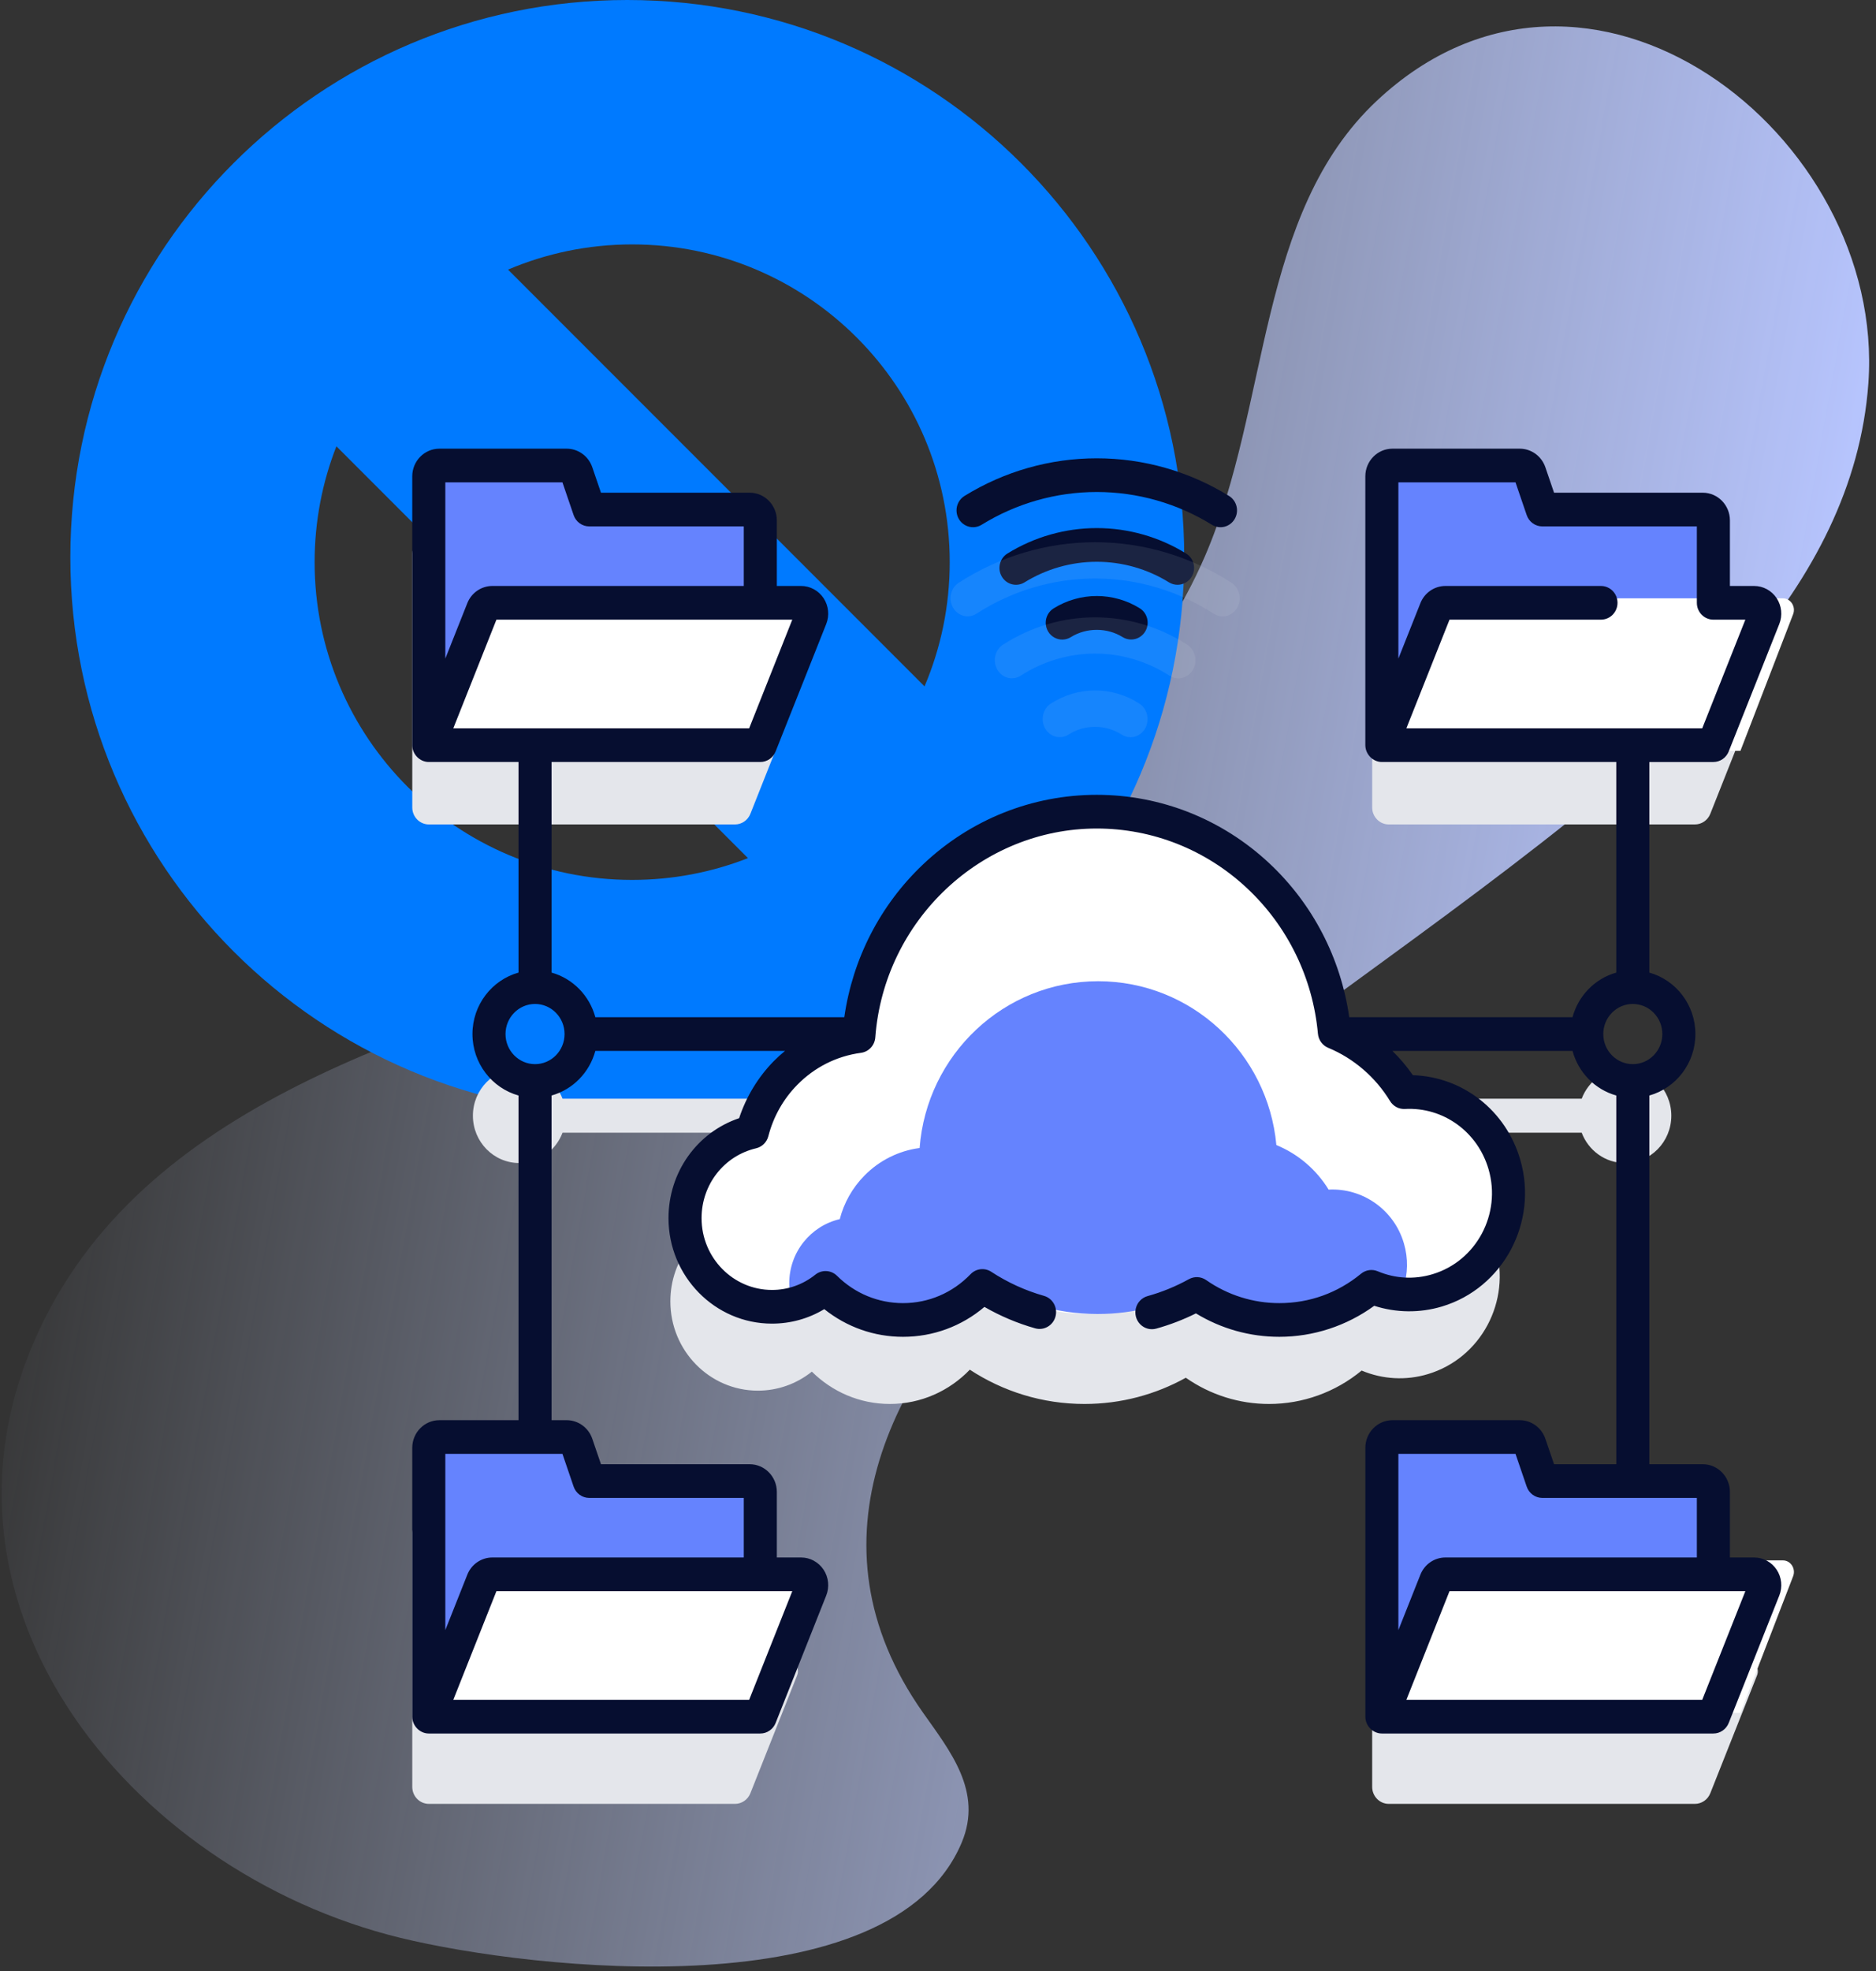
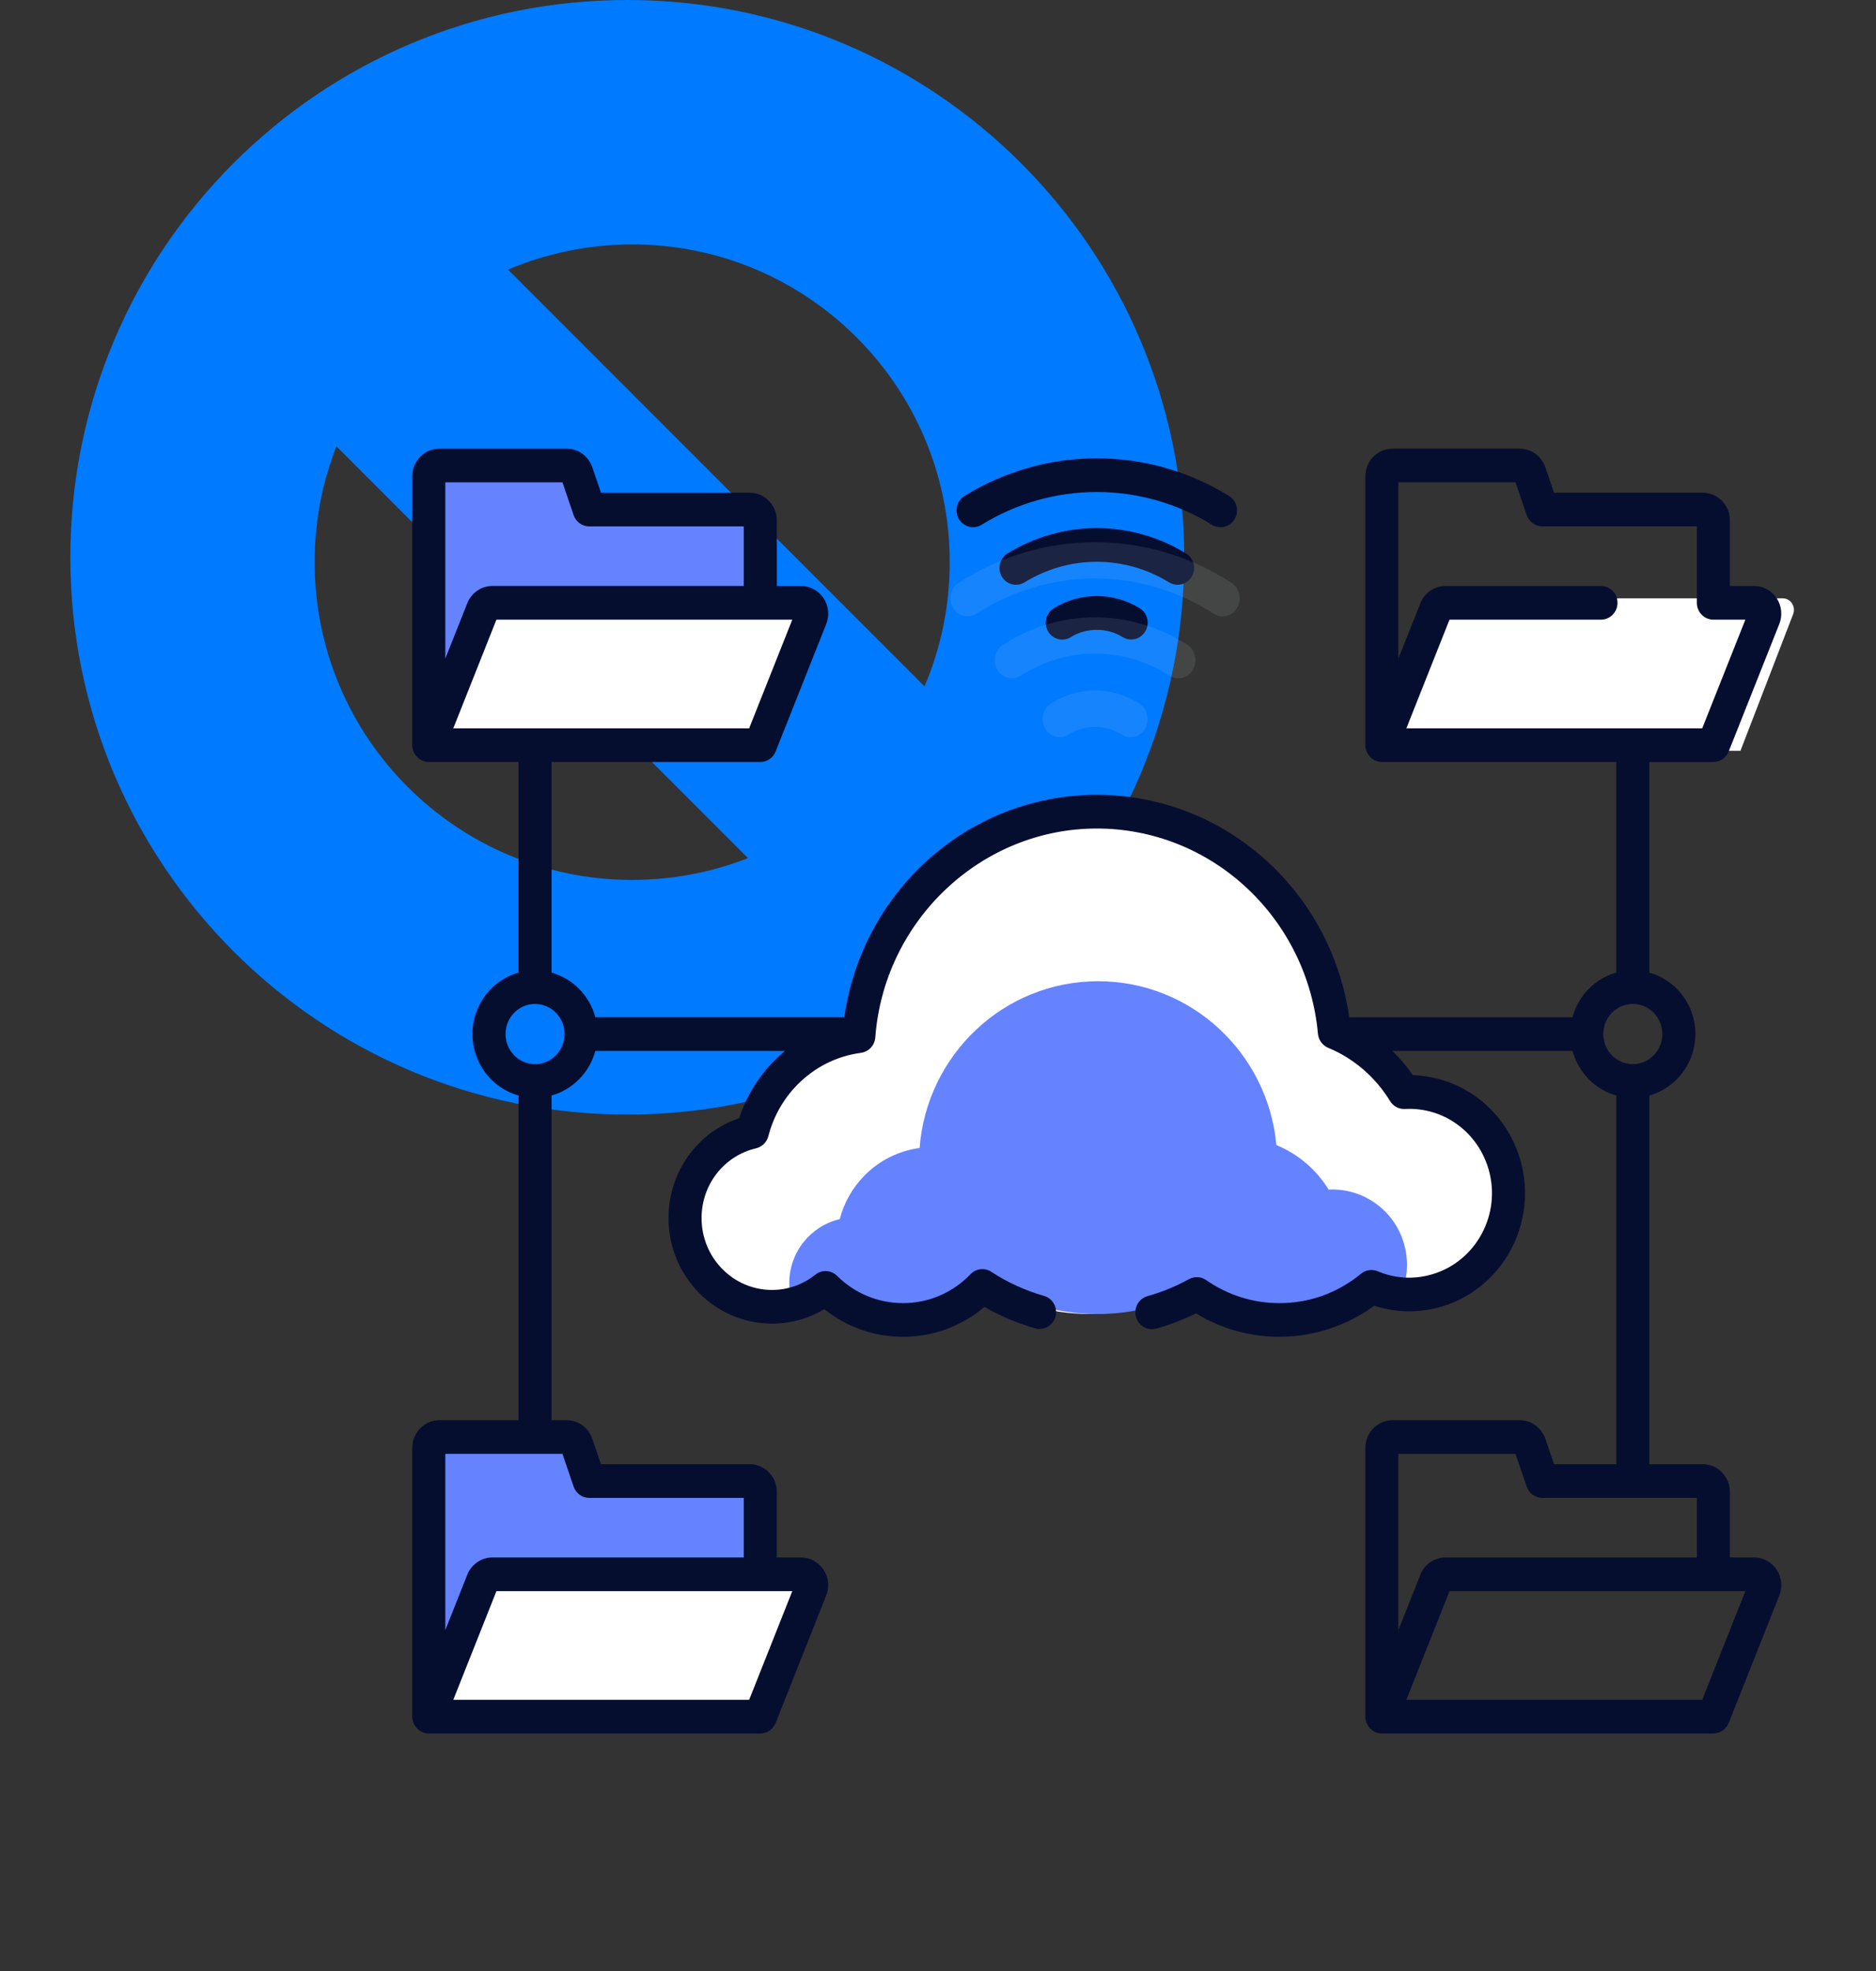
<svg xmlns="http://www.w3.org/2000/svg" width="160px" height="168px" viewBox="0 0 160 168" version="1.1">
  <rect x="0" y="0" width="160" height="168" fill="#333333" stroke="none" />
  <title>path</title>
  <defs>
    <linearGradient x1="-1.63788955e-05%" y1="50%" x2="100%" y2="50%" id="linearGradient-1">
      <stop stop-color="#D2DEFF" stop-opacity="0" offset="0%" />
      <stop stop-color="#B7C5FF" offset="100%" />
    </linearGradient>
  </defs>
  <g id="Page-1" stroke="none" stroke-width="1" fill="none" fill-rule="evenodd">
    <g id="Loyalty-Rewards" transform="translate(-736, -3296)">
      <g id="Section-3" transform="translate(0, 2735)">
        <g id="Group-6" transform="translate(80, 543)">
          <g id="No-Integrations" transform="translate(650, 0)">
            <g id="path" transform="translate(0, 0.5)">
-               <path d="M55.107,11.498 C31.356,13.04 8.269,32.749 16.165,58.457 C22.539,79.209 45.724,88.957 63.161,98.672 C79.887,107.991 97.569,119.611 102.258,139.415 C105.485,153.043 101.531,168.936 109.94,180.156 C124.712,199.866 153.239,184.896 155.415,163.726 C157.222,146.155 144.419,130.803 132.443,117.778 C120.834,105.152 107.855,92.965 97.55,79.243 C88.007,66.536 83.019,50.74 95.672,38.154 C98.515,35.327 101.901,32.416 100.862,27.817 C97.453,12.731 66.727,10.744 55.107,11.498 Z" id="Path" fill="url(#linearGradient-1)" fill-rule="nonzero" transform="translate(85.087, 100.362) scale(-1, 1) rotate(-190) translate(-85.087, -100.362) " />
              <g id="Circle-line-symbol" transform="translate(12, 17.5)" fill="#007AFF">
                <path d="M47.5,0 C73.734,0 95,21.266 95,47.5 C95,73.734 73.734,95 47.5,95 C21.266,95 0,73.734 0,47.5 C0,21.266 21.266,0 47.5,0 Z M20.833,47.917 C20.833,62.874 32.959,75 47.917,75 C51.402,75 54.733,74.342 57.793,73.143 L22.691,38.04 C21.492,41.1 20.833,44.432 20.833,47.917 Z M47.917,20.833 C44.16,20.833 40.582,21.598 37.329,22.981 L72.852,58.504 C74.235,55.252 75,51.673 75,47.917 C75,32.959 62.874,20.833 47.917,20.833 Z" id="Combined-Shape" />
              </g>
              <g id="integrations" transform="translate(41, 55.5)" fill-rule="nonzero">
                <g id="Group" transform="translate(0, 8)" fill="#E4E6EB">
-                   <path d="M86.791,71.121 C91.31,69.762 93.893,64.925 92.559,60.316 C91.42,56.378 87.789,53.884 83.937,54.091 C83.1,52.715 82.018,51.513 80.745,50.546 L99.898,50.546 C100.469,52.058 101.903,53.132 103.587,53.132 C105.772,53.132 107.543,51.326 107.543,49.098 C107.543,46.871 105.772,45.064 103.587,45.064 C101.903,45.064 100.469,46.139 99.898,47.651 L77.791,47.651 C76.261,37.647 67.781,29.99 57.541,29.99 C47.302,29.99 38.821,37.647 37.291,47.651 L12.978,47.651 C12.407,46.139 10.973,45.064 9.289,45.064 C7.104,45.064 5.333,46.871 5.333,49.098 C5.333,51.326 7.104,53.132 9.289,53.132 C10.973,53.132 12.407,52.058 12.978,50.546 L33.288,50.546 C32.375,51.055 31.539,51.695 30.803,52.446 C29.429,53.843 28.447,55.59 27.957,57.505 C24.644,58.283 22.173,61.307 22.173,64.921 C22.173,69.126 25.516,72.534 29.639,72.534 C31.308,72.536 32.93,71.965 34.242,70.913 C35.962,72.617 38.308,73.668 40.896,73.668 C43.567,73.668 45.98,72.548 47.713,70.747 C50.534,72.595 53.89,73.668 57.493,73.668 C60.622,73.668 63.566,72.858 66.135,71.433 C68.224,72.892 70.698,73.671 73.23,73.668 C76.106,73.671 78.896,72.666 81.131,70.821 C82.928,71.579 84.926,71.685 86.791,71.121 L86.791,71.121 Z M32.985,13.32 C33.228,12.709 32.787,12.042 32.14,12.042 L28.639,12.042 L28.639,4.958 C28.639,4.445 28.231,4.029 27.728,4.029 L13.944,4.029 L12.865,0.868 C12.738,0.495 12.392,0.245 12.005,0.245 L1.073,0.245 C0.57,0.245 0.162,0.661 0.162,1.174 L0.162,22.826 C0.162,23.625 0.797,24.273 1.581,24.273 L27.682,24.273 C28.26,24.273 28.781,23.915 28.998,23.369 L32.985,13.32 Z M114.009,95.524 L110.508,95.524 L110.508,88.44 C110.508,87.927 110.1,87.511 109.597,87.511 L95.813,87.511 L94.734,84.35 C94.606,83.977 94.261,83.727 93.873,83.727 L82.942,83.727 C82.439,83.727 82.03,84.143 82.03,84.656 L82.03,106.308 C82.03,107.107 82.666,107.755 83.45,107.755 L109.551,107.755 C110.129,107.755 110.65,107.397 110.867,106.851 L114.854,96.802 C115.096,96.191 114.656,95.524 114.009,95.524 L114.009,95.524 Z M32.14,95.524 L28.639,95.524 L28.639,88.44 C28.639,87.927 28.231,87.511 27.728,87.511 L13.944,87.511 L12.865,84.35 C12.737,83.977 12.392,83.727 12.004,83.727 L1.073,83.727 C0.57,83.727 0.162,84.143 0.162,84.656 L0.162,106.308 C0.162,107.107 0.797,107.755 1.581,107.755 L27.682,107.755 C28.26,107.755 28.781,107.397 28.998,106.851 L32.985,96.802 C33.227,96.191 32.787,95.524 32.14,95.524 L32.14,95.524 Z M114.854,13.32 C115.096,12.709 114.656,12.042 114.009,12.042 L110.508,12.042 L110.508,4.958 C110.508,4.445 110.1,4.029 109.597,4.029 L95.813,4.029 L94.734,0.868 C94.607,0.495 94.261,0.245 93.874,0.245 L82.942,0.245 C82.439,0.245 82.031,0.661 82.031,1.174 L82.031,22.826 C82.031,23.625 82.666,24.273 83.451,24.273 L109.551,24.273 C110.13,24.273 110.65,23.915 110.867,23.369 L114.854,13.32 Z" id="Shape" />
-                 </g>
+                   </g>
                <path d="M92.653,60.856 C91.525,56.979 87.932,54.524 84.12,54.727 C82.726,52.443 80.652,50.667 78.199,49.655 C77.241,39.192 68.564,31 58,31 C47.324,31 38.574,39.366 37.772,49.988 C35.412,50.301 33.221,51.398 31.54,53.107 C30.181,54.483 29.209,56.203 28.724,58.088 C25.445,58.854 23,61.831 23,65.389 C23,69.529 26.308,72.884 30.388,72.884 C32.04,72.886 33.645,72.324 34.943,71.288 C36.646,72.965 38.967,74 41.528,74 C44.171,74 46.559,72.898 48.274,71.124 C51.066,72.944 54.387,74 57.951,74 C61.048,74 63.962,73.203 66.503,71.801 C68.571,73.237 71.019,74.004 73.525,74 C76.487,74 79.206,72.949 81.344,71.197 C83.122,71.944 85.099,72.048 86.944,71.493 C91.416,70.155 93.972,65.393 92.653,60.856 L92.653,60.856 Z" id="Path" fill="#FFFFFF" />
                <path d="M84.693,71.766 C83.885,71.68 83.101,71.475 82.362,71.167 C80.19,72.938 77.428,74 74.421,74 C71.776,74 69.322,73.18 67.291,71.778 C64.712,73.194 61.753,74 58.609,74 C54.988,74 51.615,72.932 48.782,71.095 C47.039,72.886 44.613,74 41.931,74 C39.329,74 36.973,72.955 35.243,71.259 C34.433,71.904 33.486,72.382 32.456,72.644 C32.362,72.238 32.313,71.815 32.313,71.38 C32.313,68.715 34.154,66.487 36.622,65.914 C36.975,64.549 37.68,63.257 38.742,62.186 C40.006,60.906 41.656,60.085 43.432,59.851 C44.037,51.897 50.622,45.636 58.657,45.636 C66.609,45.636 73.14,51.768 73.859,59.601 C75.706,60.358 77.266,61.688 78.316,63.398 C81.186,63.245 83.891,65.085 84.738,67.986 C85.115,69.273 85.072,70.583 84.693,71.766 L84.693,71.766 Z M14.849,4.762 L13.765,1.62 C13.637,1.249 13.29,1 12.9,1 L1.916,1 C1.41,1 1,1.414 1,1.924 L1,24.89 L29.615,24.89 L29.615,5.686 C29.615,5.176 29.205,4.762 28.699,4.762 L14.849,4.762 L14.849,4.762 Z" id="Shape" fill="#6583FE" />
                <path d="M5.779,13.617 L1,26 L30.438,26 L34.93,14.358 C35.181,13.709 34.725,13 34.057,13 L6.652,13 C6.268,13 5.923,13.244 5.779,13.617 L5.779,13.617 Z" id="Path" fill="#FFFFFF" />
-                 <path d="M97.551,87.622 L96.49,84.597 C96.365,84.239 96.026,84 95.644,84 L84.896,84 C84.401,84 84,84.398 84,84.889 L84,107 L112,107 L112,88.511 C112,88.02 111.599,87.622 111.104,87.622 L97.551,87.622 Z" id="Path" fill="#6583FE" />
-                 <path d="M88.779,95.617 L84,108 L113.438,108 L117.93,96.358 C118.181,95.709 117.725,95 117.057,95 L89.652,95 C89.268,95 88.923,95.244 88.779,95.617 L88.779,95.617 Z" id="Path" fill="#FFFFFF" />
                <path d="M14.551,87.622 L13.49,84.597 C13.365,84.239 13.026,84 12.644,84 L1.896,84 C1.401,84 1,84.398 1,84.889 L1,107 L29,107 L29,88.511 C29,88.02 28.599,87.622 28.104,87.622 L14.551,87.622 Z" id="Path" fill="#6583FE" />
                <path d="M5.779,95.617 L1,108 L30.438,108 L34.93,96.358 C35.181,95.709 34.725,95 34.057,95 L6.652,95 C6.268,95 5.923,95.244 5.779,95.617 L5.779,95.617 Z" id="Path" fill="#FFFFFF" />
-                 <path d="M97.551,4.622 L96.49,1.597 C96.365,1.239 96.026,1 95.644,1 L84.896,1 C84.401,1 84,1.398 84,1.889 L84,24 L112,24 L112,5.511 C112,5.02 111.599,4.622 111.104,4.622 L97.551,4.622 L97.551,4.622 Z" id="Path" fill="#6583FE" />
                <path d="M88.779,13.617 L84,26 L113.438,26 L117.93,14.358 C118.181,13.709 117.725,13 117.057,13 L89.652,13 C89.268,13 88.923,13.244 88.779,13.617 L88.779,13.617 Z" id="Path" fill="#FFFFFF" />
                <g id="Group" fill="#060E30">
                  <path d="M114.607,94.753 L112.54,94.753 L112.54,89.162 C112.54,87.862 111.502,86.804 110.226,86.804 L105.668,86.804 L105.668,55.377 C107.929,54.745 109.597,52.639 109.597,50.138 C109.597,47.637 107.929,45.532 105.668,44.9 L105.668,26.95 L111.13,26.95 C111.705,26.95 112.222,26.595 112.437,26.053 L116.752,15.188 C117.042,14.461 116.957,13.636 116.526,12.986 C116.096,12.335 115.377,11.945 114.607,11.946 L112.54,11.946 L112.54,6.354 C112.54,5.054 111.502,3.996 110.226,3.996 L97.542,3.996 L96.8,1.825 C96.475,0.878 95.599,0.243 94.614,0.243 L83.76,0.243 C82.484,0.243 81.446,1.3 81.446,2.6 L81.446,25.509 C81.446,26.288 82.09,26.949 82.856,26.949 L102.849,26.949 L102.849,44.899 C101.035,45.409 99.617,46.853 99.116,48.702 L80.073,48.702 C79.353,43.666 76.956,39.038 73.241,35.569 C69.22,31.815 64,29.747 58.541,29.747 C53.021,29.747 47.757,31.855 43.718,35.684 C40.066,39.146 37.72,43.724 37.009,48.701 L15.775,48.701 C15.274,46.853 13.856,45.409 12.042,44.899 L12.042,26.949 L29.845,26.949 C30.419,26.949 30.936,26.594 31.151,26.052 L35.467,15.187 C35.756,14.461 35.671,13.635 35.24,12.985 C34.81,12.335 34.091,11.945 33.321,11.945 L31.254,11.945 L31.254,6.354 C31.254,5.054 30.216,3.996 28.94,3.996 L16.256,3.996 L15.514,1.826 C15.19,0.878 14.313,0.243 13.328,0.243 L2.475,0.243 C1.199,0.243 0.16,1.3 0.16,2.6 L0.16,25.513 C0.16,26.293 0.805,26.949 1.57,26.949 L9.223,26.949 L9.223,44.899 C6.963,45.531 5.295,47.637 5.295,50.138 C5.295,52.638 6.963,54.744 9.223,55.377 L9.223,83.05 L2.475,83.05 C1.199,83.05 0.16,84.108 0.16,85.408 L0.16,108.321 C0.16,109.1 0.805,109.757 1.57,109.757 L29.845,109.757 C30.419,109.757 30.936,109.402 31.151,108.86 L35.467,97.995 C35.756,97.268 35.671,96.443 35.24,95.793 C34.81,95.142 34.091,94.752 33.321,94.753 L31.254,94.753 L31.254,89.161 C31.254,87.862 30.216,86.804 28.94,86.804 L16.256,86.804 L15.514,84.633 C15.19,83.686 14.313,83.051 13.328,83.05 L12.042,83.05 L12.042,55.377 C13.857,54.866 15.274,53.422 15.775,51.574 L31.953,51.574 C31.62,51.847 31.301,52.137 30.997,52.443 C29.655,53.81 28.643,55.476 28.039,57.309 C24.453,58.519 22.015,61.911 22.015,65.833 C22.015,70.789 25.973,74.821 30.837,74.821 C32.431,74.821 33.954,74.397 35.301,73.586 C37.212,75.114 39.556,75.945 42.014,75.945 C44.583,75.945 47.011,75.047 48.96,73.396 C50.323,74.18 51.774,74.793 53.282,75.22 C54.032,75.433 54.81,74.986 55.019,74.222 C55.227,73.458 54.789,72.666 54.039,72.454 C52.449,72.003 50.934,71.312 49.545,70.403 C48.983,70.035 48.245,70.12 47.777,70.606 C46.245,72.197 44.198,73.073 42.014,73.073 C39.903,73.073 37.906,72.247 36.39,70.746 C35.885,70.245 35.093,70.203 34.538,70.646 C33.485,71.494 32.18,71.953 30.838,71.949 C27.528,71.949 24.835,69.206 24.835,65.833 C24.835,62.968 26.747,60.518 29.485,59.876 C29.996,59.756 30.399,59.357 30.532,58.84 C30.957,57.188 31.805,55.681 32.991,54.474 C34.474,52.963 36.355,52.017 38.431,51.739 C39.092,51.65 39.601,51.102 39.652,50.425 C40.402,40.441 48.7,32.62 58.542,32.62 C63.293,32.62 67.837,34.42 71.337,37.687 C74.816,40.935 76.97,45.348 77.404,50.113 C77.453,50.647 77.79,51.109 78.279,51.311 C80.444,52.205 82.317,53.816 83.551,55.846 C83.821,56.292 84.309,56.552 84.823,56.524 C88.098,56.348 91.03,58.466 91.959,61.672 C93.06,65.476 90.918,69.484 87.184,70.606 C85.625,71.075 84.005,70.989 82.501,70.357 C82.024,70.157 81.478,70.238 81.078,70.568 C79.086,72.207 76.68,73.073 74.118,73.073 C71.888,73.077 69.709,72.391 67.869,71.107 C67.432,70.803 66.865,70.774 66.4,71.031 C65.283,71.649 64.101,72.133 62.875,72.474 C62.388,72.609 62.008,72.998 61.879,73.495 C61.751,73.992 61.893,74.521 62.252,74.882 C62.611,75.244 63.132,75.382 63.618,75.245 C64.782,74.921 65.914,74.487 66.998,73.948 C69.148,75.257 71.592,75.945 74.118,75.945 C77.018,75.942 79.845,75.018 82.205,73.301 C84.082,73.905 86.093,73.926 87.982,73.361 C93.207,71.791 96.204,66.182 94.663,60.859 C93.442,56.645 89.744,53.775 85.502,53.646 C84.985,52.9 84.399,52.206 83.753,51.574 L99.117,51.574 C99.618,53.423 101.035,54.867 102.85,55.377 L102.85,86.804 L97.542,86.804 L96.8,84.633 C96.476,83.686 95.599,83.051 94.615,83.051 L83.761,83.051 C82.485,83.051 81.447,84.108 81.447,85.408 L81.447,108.321 C81.447,109.101 82.091,109.757 82.856,109.757 L111.131,109.757 C111.705,109.757 112.222,109.402 112.438,108.86 L116.753,97.995 C117.042,97.268 116.957,96.443 116.527,95.793 C116.096,95.142 115.377,94.753 114.607,94.753 L114.607,94.753 Z M101.545,11.945 L88.284,11.945 C87.34,11.943 86.49,12.526 86.139,13.419 L84.265,18.136 L84.265,3.115 L94.255,3.115 L95.209,5.905 C95.406,6.482 95.94,6.869 96.54,6.869 L109.721,6.869 L109.721,13.382 C109.721,14.175 110.352,14.818 111.131,14.818 L113.858,14.818 L110.18,24.078 L84.947,24.078 L88.625,14.818 L101.545,14.818 C102.049,14.817 102.514,14.544 102.766,14.099 C103.017,13.655 103.017,13.108 102.766,12.663 C102.514,12.219 102.048,11.945 101.545,11.945 L101.545,11.945 Z M12.97,3.115 L13.923,5.905 C14.12,6.482 14.654,6.869 15.254,6.869 L28.435,6.869 L28.435,11.945 L6.999,11.945 C6.055,11.943 5.205,12.526 4.853,13.418 L4.853,13.419 L2.98,18.136 L2.98,3.115 L12.97,3.115 Z M7.339,14.818 L32.572,14.818 L28.894,24.078 L3.661,24.078 L7.339,14.818 Z M28.894,106.885 L3.661,106.885 L7.339,97.625 L32.572,97.625 L28.894,106.885 Z M13.923,88.712 C14.12,89.289 14.654,89.676 15.254,89.676 L28.435,89.676 L28.435,94.753 L6.999,94.753 C6.055,94.75 5.205,95.334 4.853,96.225 L4.853,96.226 L2.98,100.943 L2.98,85.922 L12.97,85.922 L13.923,88.712 Z M10.633,52.703 C9.244,52.703 8.114,51.552 8.114,50.138 C8.114,48.723 9.244,47.573 10.633,47.573 C12.021,47.573 13.151,48.723 13.151,50.138 C13.151,51.553 12.021,52.703 10.633,52.703 Z M101.74,50.138 C101.74,48.723 102.87,47.573 104.259,47.573 C105.648,47.573 106.777,48.723 106.777,50.138 C106.777,51.552 105.648,52.703 104.259,52.703 C102.87,52.703 101.74,51.553 101.74,50.138 Z M94.255,85.923 L95.209,88.712 C95.406,89.289 95.94,89.676 96.54,89.676 L109.721,89.676 L109.721,94.753 L88.284,94.753 C87.34,94.75 86.49,95.334 86.139,96.226 L84.265,100.944 L84.265,85.923 L94.255,85.923 Z M110.18,106.885 L84.947,106.885 L88.625,97.625 L113.858,97.625 L110.18,106.885 Z" id="Shape" />
                  <path d="M65.43,11.845 C65.906,11.845 66.371,11.599 66.636,11.154 C66.83,10.828 66.889,10.437 66.8,10.067 C66.711,9.697 66.482,9.379 66.162,9.181 C63.866,7.762 61.231,7.012 58.541,7.012 C55.851,7.012 53.216,7.762 50.92,9.181 C50.254,9.593 50.042,10.476 50.446,11.154 C50.85,11.832 51.717,12.048 52.382,11.637 C54.239,10.49 56.37,9.884 58.541,9.884 C60.713,9.884 62.843,10.49 64.7,11.637 C64.92,11.773 65.172,11.845 65.43,11.845 L65.43,11.845 Z M58.541,12.802 C57.25,12.802 55.983,13.162 54.879,13.844 C54.442,14.107 54.178,14.589 54.187,15.106 C54.196,15.623 54.477,16.095 54.923,16.342 C55.368,16.589 55.91,16.573 56.341,16.3 C57.666,15.481 59.416,15.481 60.741,16.3 C61.061,16.498 61.444,16.558 61.808,16.468 C62.171,16.377 62.484,16.143 62.677,15.817 C62.871,15.491 62.93,15.101 62.841,14.731 C62.752,14.361 62.523,14.042 62.203,13.844 C61.099,13.162 59.832,12.802 58.541,12.802 L58.541,12.802 Z" id="Shape" />
                  <path d="M48.72,6.73 C51.678,4.902 55.074,3.936 58.541,3.936 C62.008,3.936 65.404,4.902 68.362,6.73 C68.681,6.928 69.065,6.988 69.428,6.898 C69.792,6.807 70.104,6.573 70.298,6.247 C70.492,5.921 70.551,5.531 70.462,5.161 C70.373,4.791 70.144,4.472 69.824,4.274 C66.422,2.173 62.52,1.063 58.541,1.064 C54.563,1.063 50.66,2.173 47.258,4.274 C46.827,4.541 46.568,5.021 46.579,5.534 C46.59,6.047 46.869,6.515 47.311,6.761 C47.752,7.008 48.29,6.996 48.72,6.73 L48.72,6.73 Z" id="Path" />
                </g>
                <g id="Group" opacity="0.1" transform="translate(46, 8)" fill="#E4E6EB">
                  <path d="M19.5,11.82 C19.234,11.82 18.974,11.743 18.747,11.596 C16.833,10.362 14.636,9.709 12.397,9.71 C10.158,9.71 7.962,10.362 6.047,11.596 C5.361,12.033 4.472,11.799 4.057,11.072 C3.642,10.345 3.858,9.398 4.539,8.953 C6.909,7.426 9.626,6.619 12.397,6.619 C15.168,6.619 17.886,7.426 20.255,8.953 C20.813,9.313 21.077,10.024 20.901,10.692 C20.725,11.36 20.152,11.821 19.5,11.82 L19.5,11.82 Z M15.418,16.839 C15.153,16.839 14.892,16.761 14.666,16.615 C13.3,15.734 11.495,15.734 10.129,16.615 C9.443,17.052 8.554,16.817 8.139,16.09 C7.724,15.363 7.94,14.417 8.621,13.972 C9.76,13.238 11.066,12.85 12.397,12.85 C13.73,12.85 15.036,13.238 16.174,13.972 C16.732,14.331 16.996,15.042 16.82,15.71 C16.644,16.379 16.071,16.84 15.418,16.839 L15.418,16.839 Z M23.276,6.54 C23.01,6.54 22.75,6.462 22.524,6.315 C19.474,4.348 15.972,3.308 12.397,3.308 C8.822,3.308 5.32,4.348 2.271,6.315 C1.585,6.752 0.696,6.518 0.281,5.791 C-0.134,5.064 0.082,4.117 0.763,3.673 C4.271,1.411 8.295,0.216 12.397,0.217 C16.499,0.216 20.523,1.411 24.031,3.673 C24.589,4.032 24.853,4.743 24.677,5.411 C24.501,6.079 23.928,6.541 23.276,6.54 L23.276,6.54 Z" id="Shape" />
                </g>
              </g>
            </g>
          </g>
        </g>
      </g>
    </g>
  </g>
</svg>